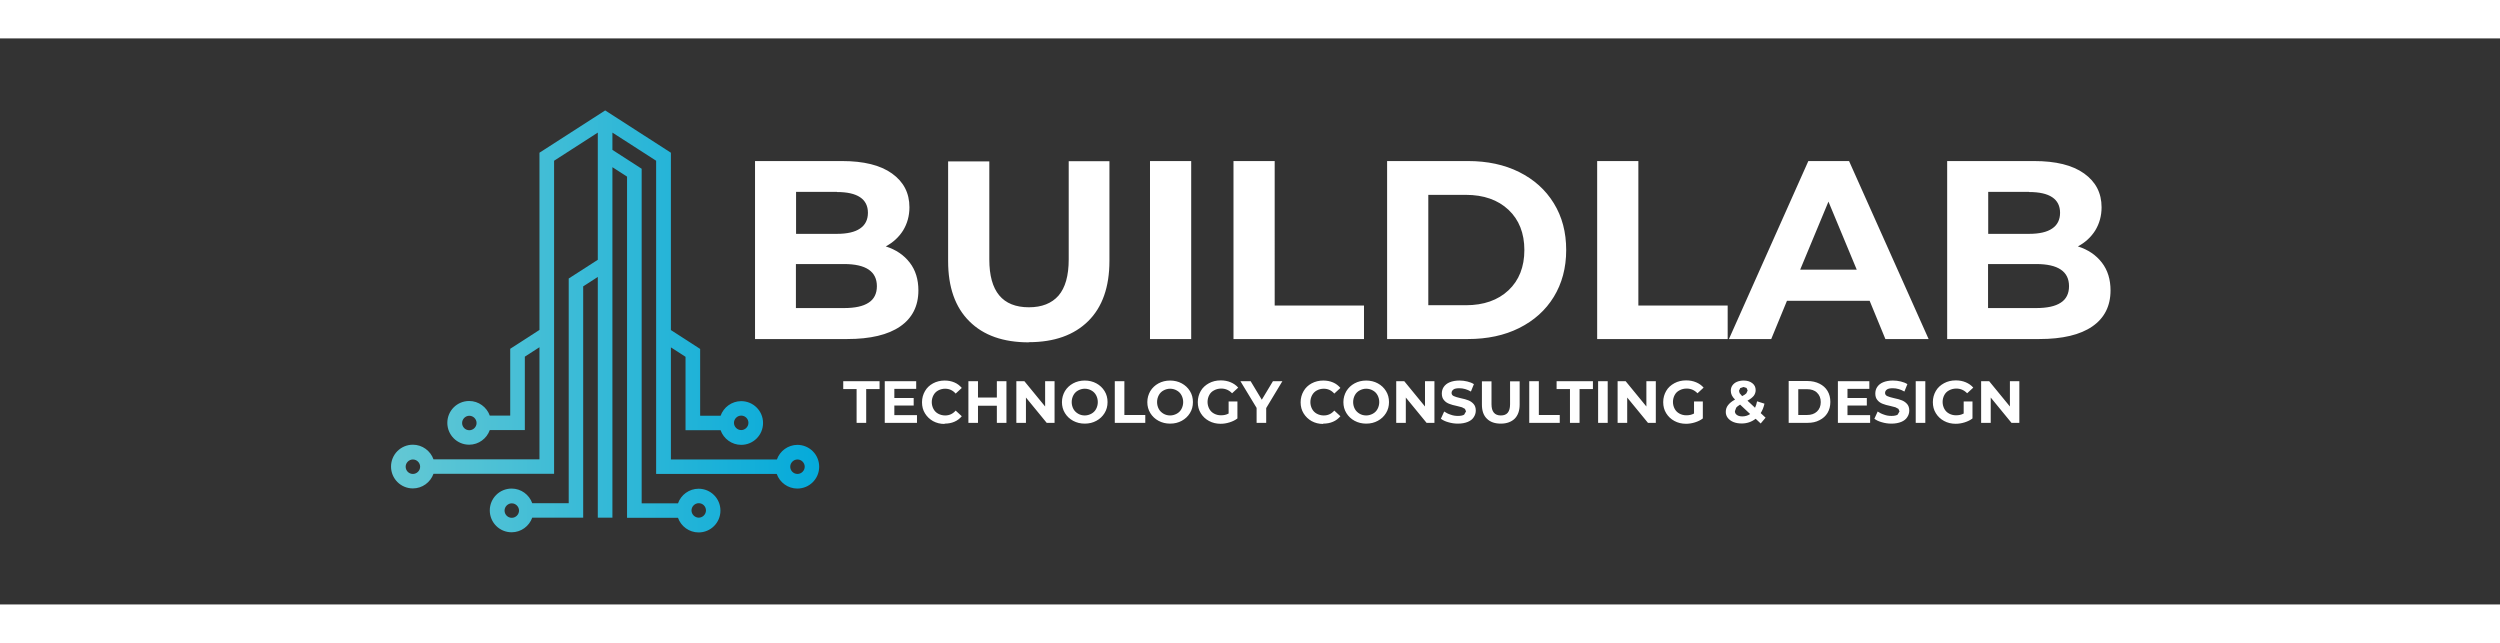
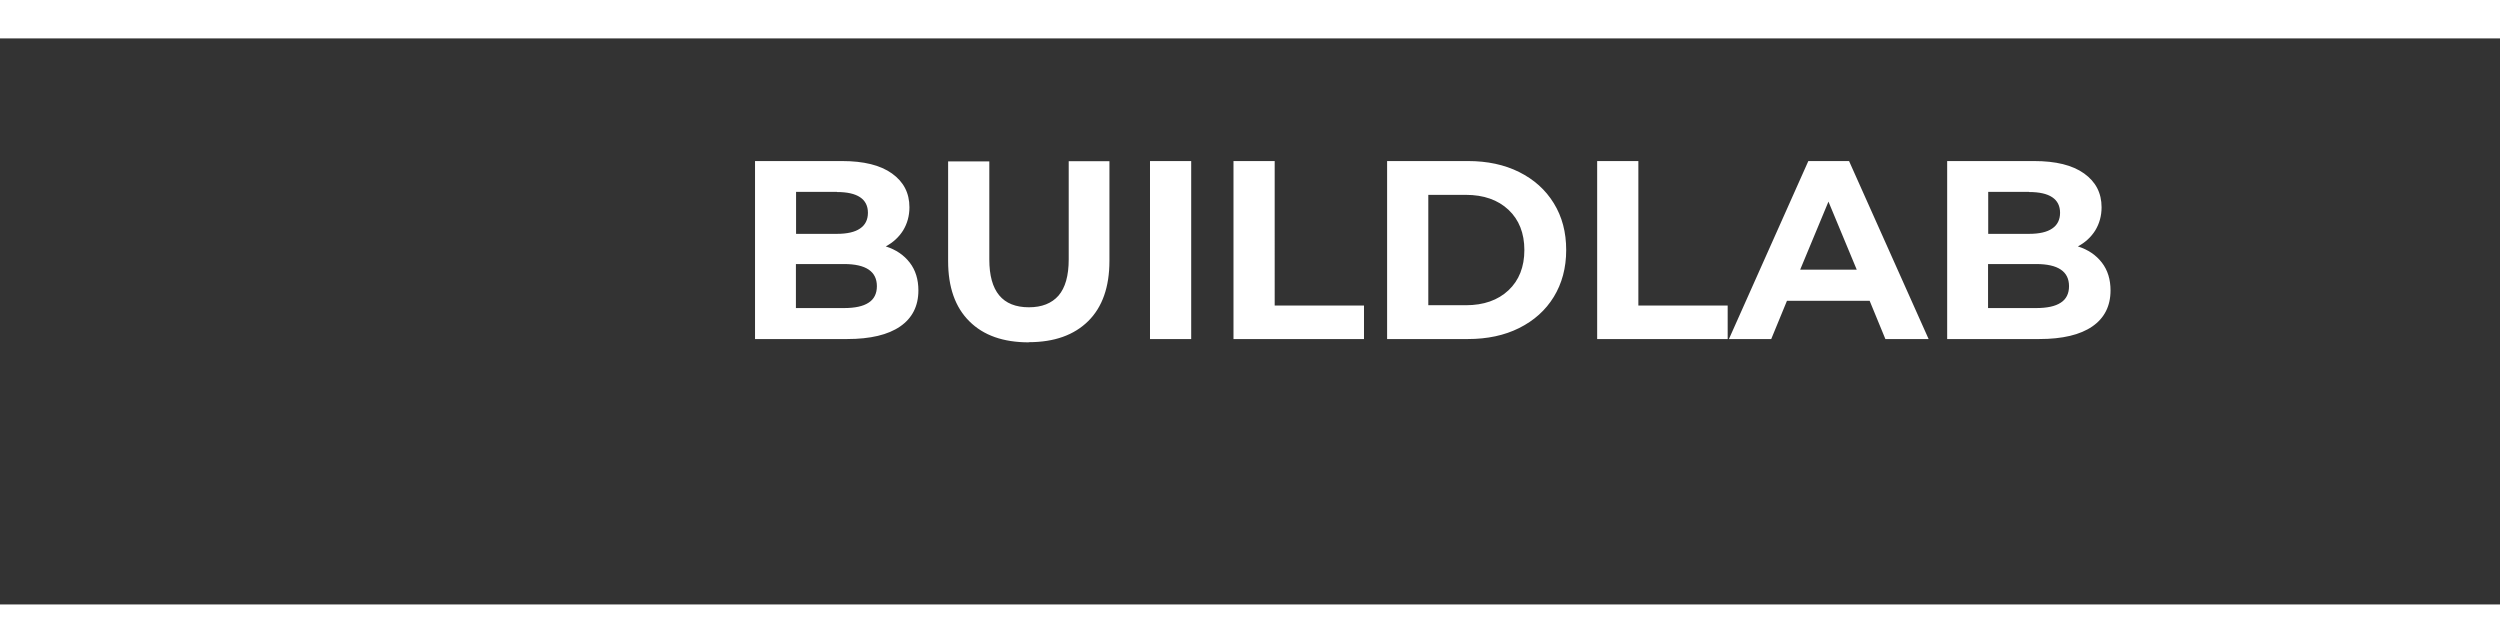
<svg xmlns="http://www.w3.org/2000/svg" width="350" height="90" viewBox="0 0 159 36" fill="none">
  <rect x="0" y="0" width="159" height="36" fill="#333333" stroke="none" />
  <defs>
    <linearGradient id="b" x1="0" y1="36" x2="1" y2="36" gradientTransform="translate(24.87 -962.75) scale(27.24)" gradientUnits="userSpaceOnUse">
      <stop offset="0" stop-color="#64c8d4" />
      <stop offset="1" stop-color="#04aada" />
    </linearGradient>
  </defs>
  <path d="M129.5,17.15h-3.06v-2.8h3.06c1.39,0,2.09.47,2.09,1.41,0,.47-.18.83-.53,1.05-.35.23-.87.34-1.56.34ZM129.05,9.77c.65,0,1.14.11,1.47.33.33.22.5.55.5.99s-.17.78-.5,1c-.33.23-.83.34-1.47.34h-2.6v-2.67h2.6ZM132.15,13.23c.47-.25.84-.59,1.11-1.02.26-.43.4-.92.4-1.47,0-.91-.37-1.62-1.11-2.15-.74-.53-1.8-.79-3.18-.79h-5.53v11.32h5.86c1.48,0,2.6-.27,3.37-.8.77-.53,1.16-1.3,1.16-2.29,0-.7-.18-1.29-.55-1.77-.37-.48-.87-.82-1.52-1.03ZM114.49,14.71l1.8-4.33,1.8,4.33h-3.59ZM119.91,19.12h2.75l-5.06-11.32h-2.59l-5.05,11.32h2.69l1-2.43h5.26l1,2.43ZM101.58,19.12h8.3v-2.13h-5.68V7.8h-2.62v11.32ZM90.84,16.97v-7.02h2.39c1.13,0,2.04.32,2.71.95.67.63,1.01,1.49,1.01,2.56s-.34,1.93-1.01,2.56c-.67.63-1.58.95-2.71.95h-2.39ZM88.22,19.12h5.14c1.23,0,2.32-.23,3.26-.7.94-.47,1.68-1.13,2.2-1.98.52-.85.79-1.84.79-2.98s-.26-2.12-.79-2.98-1.26-1.51-2.2-1.98c-.94-.47-2.03-.7-3.26-.7h-5.14v11.32ZM78.45,19.12h8.3v-2.13h-5.68V7.8h-2.62v11.32ZM73.14,19.12h2.62V7.8h-2.62v11.32ZM65.43,19.32c1.62,0,2.88-.45,3.78-1.34.9-.89,1.35-2.17,1.35-3.83v-6.34h-2.59v6.24c0,1.05-.22,1.81-.65,2.31-.43.49-1.06.74-1.88.74-1.68,0-2.52-1.01-2.52-3.04v-6.24h-2.62v6.34c0,1.66.45,2.94,1.35,3.83.9.9,2.16,1.34,3.78,1.34ZM53.68,17.15h-3.06v-2.8h3.06c1.39,0,2.09.47,2.09,1.41,0,.47-.18.83-.53,1.05-.35.23-.87.34-1.56.34ZM53.23,9.77c.65,0,1.14.11,1.47.33.33.22.5.55.5.99s-.17.78-.5,1c-.33.23-.83.34-1.47.34h-2.6v-2.67h2.6ZM56.33,13.23c.47-.25.84-.59,1.11-1.02.26-.43.4-.92.4-1.47,0-.91-.37-1.62-1.11-2.15-.74-.53-1.8-.79-3.18-.79h-5.53v11.32h5.86c1.48,0,2.6-.27,3.37-.8.77-.53,1.16-1.3,1.16-2.29,0-.7-.18-1.29-.55-1.77-.37-.48-.87-.82-1.52-1.03Z" fill="#fff" />
-   <path d="M127.83,21.8v1.61l-1.32-1.61h-.51v2.65h.61v-1.61l1.32,1.61h.5v-2.65h-.61ZM124.88,23.86c-.14.08-.3.11-.48.11-.17,0-.31-.04-.44-.11s-.23-.17-.3-.3c-.07-.13-.11-.28-.11-.44s.04-.31.11-.44c.07-.13.17-.23.31-.3.13-.07.28-.11.45-.11.27,0,.5.1.69.3l.39-.36c-.13-.15-.29-.26-.48-.34-.19-.08-.4-.12-.63-.12-.28,0-.53.06-.75.18-.22.12-.4.28-.52.49s-.19.44-.19.71.06.5.19.71.3.37.52.49c.22.12.47.18.74.18.19,0,.38-.03.57-.09.19-.06.36-.14.5-.25v-1.08h-.56v.78ZM121.84,24.45h.61v-2.65h-.61v2.65ZM120.3,24.5c.24,0,.45-.04.62-.11.17-.07.3-.17.38-.3.08-.12.13-.26.13-.42,0-.18-.05-.32-.14-.42-.09-.1-.2-.18-.33-.23-.13-.05-.29-.1-.5-.14-.19-.04-.34-.09-.43-.13-.09-.04-.14-.11-.14-.2s.04-.16.12-.22.21-.08.38-.08c.24,0,.49.07.73.21l.19-.47c-.12-.08-.26-.13-.42-.17-.16-.04-.33-.06-.5-.06-.24,0-.45.04-.62.11-.17.07-.29.17-.38.3-.08.12-.12.26-.12.42,0,.18.05.32.14.42.09.11.2.18.33.23.13.05.29.1.5.14.13.03.24.06.31.08l.19.1.07.16-.12.21c-.08.05-.21.08-.39.08-.16,0-.31-.02-.47-.08-.16-.05-.29-.12-.41-.2l-.21.46c.12.09.28.17.47.22.2.06.4.09.61.09ZM117.5,23.96v-.61h1.23v-.48h-1.23v-.58h1.39v-.49h-2v2.65h2.05v-.49h-1.44ZM114.37,23.95v-1.64h.56c.26,0,.48.07.63.22.16.15.24.35.24.6s-.08.45-.24.6c-.16.15-.37.22-.63.22h-.56ZM113.76,24.45h1.2c.29,0,.54-.05.76-.17.22-.11.39-.26.51-.46.12-.2.18-.43.18-.7s-.06-.5-.18-.7c-.12-.2-.29-.35-.51-.46-.22-.11-.48-.17-.76-.17h-1.2v2.65ZM110.81,24.04c-.14,0-.26-.03-.34-.09-.09-.06-.13-.14-.13-.24l.08-.22c.05-.07.14-.13.25-.2l.64.6c-.15.1-.31.15-.5.15ZM110.89,22.17l.19.06.07.16-.08.18c-.05.05-.14.12-.27.18l-.16-.19-.04-.15.08-.17.21-.07ZM112.29,24.12l-.31-.29c.11-.17.19-.37.24-.6l-.47-.15c-.03.15-.07.29-.13.41l-.48-.45c.18-.1.31-.2.4-.31.08-.11.12-.23.12-.36,0-.19-.07-.33-.21-.44-.14-.11-.32-.17-.55-.17-.16,0-.31.03-.43.08-.12.05-.22.13-.29.23s-.1.21-.1.34c0,.1.02.19.06.28s.11.18.21.28c-.21.11-.35.23-.45.36s-.14.27-.14.43c0,.14.04.26.13.38.09.11.21.2.36.26.15.06.33.09.52.09.34,0,.63-.1.89-.3l.32.3.32-.38ZM107.73,23.86c-.14.08-.3.11-.48.11-.17,0-.31-.04-.44-.11s-.23-.17-.3-.3c-.07-.13-.11-.28-.11-.44s.04-.31.11-.44c.07-.13.17-.23.31-.3.13-.07.28-.11.45-.11.27,0,.5.1.69.3l.39-.36c-.13-.15-.29-.26-.48-.34-.19-.08-.4-.12-.63-.12-.28,0-.53.06-.75.18-.22.12-.4.28-.52.49s-.19.44-.19.71.06.5.19.71.3.37.52.49c.22.12.47.18.74.18.19,0,.38-.03.57-.09.19-.06.36-.14.5-.25v-1.08h-.56v.78ZM104.71,21.8v1.61l-1.32-1.61h-.51v2.65h.61v-1.61l1.32,1.61h.5v-2.65h-.61ZM101.64,24.45h.61v-2.65h-.61v2.65ZM99.85,24.45h.61v-2.15h.85v-.5h-2.31v.5h.85v2.15ZM97.26,24.45h1.94v-.5h-1.33v-2.15h-.61v2.65ZM95.45,24.5c.38,0,.67-.11.88-.31.21-.21.32-.51.32-.9v-1.48h-.61v1.46c0,.24-.05.42-.15.54-.1.12-.25.17-.44.17-.39,0-.59-.24-.59-.71v-1.46h-.61v1.48c0,.39.1.69.32.9.21.21.51.31.88.31ZM92.73,24.5c.24,0,.45-.04.62-.11.17-.07.3-.17.38-.3.08-.12.13-.26.13-.42,0-.18-.05-.32-.14-.42-.09-.1-.2-.18-.33-.23-.13-.05-.29-.1-.5-.14-.19-.04-.34-.09-.43-.13-.09-.04-.14-.11-.14-.2s.04-.16.12-.22.21-.08.38-.08c.24,0,.49.07.73.21l.19-.47c-.12-.08-.26-.13-.42-.17-.16-.04-.33-.06-.5-.06-.24,0-.45.04-.62.11-.17.07-.29.17-.38.3-.08.12-.12.26-.12.42,0,.18.05.32.14.42.09.11.2.18.33.23.13.05.29.1.5.14.13.03.24.06.31.08l.19.1.07.16-.12.21c-.08.05-.21.08-.39.08-.16,0-.31-.02-.47-.08-.16-.05-.29-.12-.41-.2l-.21.46c.12.09.28.17.47.22.2.06.4.09.61.09ZM90.63,21.8v1.61l-1.32-1.61h-.51v2.65h.61v-1.61l1.32,1.61h.5v-2.65h-.61ZM86.89,23.98c-.16,0-.3-.04-.42-.11s-.23-.17-.3-.3c-.07-.13-.11-.28-.11-.44s.04-.31.11-.44c.07-.13.17-.23.3-.3s.27-.11.42-.11.3.04.42.11c.13.07.23.17.3.3s.11.28.11.44-.04.31-.11.44-.17.23-.3.3c-.13.07-.27.11-.42.11ZM86.89,24.5c.28,0,.52-.06.74-.18.22-.12.39-.28.52-.49.13-.21.19-.44.19-.7s-.06-.49-.19-.7c-.13-.21-.3-.37-.52-.49-.22-.12-.47-.18-.74-.18s-.52.06-.74.18c-.22.12-.39.28-.52.49-.12.21-.19.44-.19.7s.06.49.19.7.3.37.52.49c.22.12.47.18.74.18ZM84.16,24.5c.23,0,.44-.04.62-.12.19-.08.34-.2.47-.35l-.39-.36c-.18.21-.4.31-.67.31-.16,0-.31-.04-.44-.11s-.23-.17-.3-.3c-.07-.13-.11-.28-.11-.44s.04-.31.11-.44c.07-.13.17-.23.3-.3s.28-.11.44-.11c.26,0,.49.1.67.31l.39-.36c-.13-.15-.28-.27-.47-.35-.19-.08-.39-.12-.62-.12-.27,0-.52.06-.74.18-.22.12-.39.28-.51.49s-.19.44-.19.71.06.5.19.71.3.37.51.49c.22.12.46.18.73.18ZM81.56,21.8h-.6l-.71,1.18-.71-1.18h-.65l1.03,1.7v.95h.61v-.94l1.03-1.71ZM78.13,23.86c-.14.08-.3.11-.48.11-.17,0-.31-.04-.44-.11s-.23-.17-.3-.3c-.07-.13-.11-.28-.11-.44s.04-.31.11-.44c.07-.13.17-.23.31-.3.13-.07.28-.11.45-.11.27,0,.5.1.69.3l.39-.36c-.13-.15-.29-.26-.48-.34-.19-.08-.4-.12-.63-.12-.28,0-.53.06-.75.18-.22.12-.4.28-.52.49s-.19.44-.19.71.06.5.19.71.3.37.52.49c.22.12.47.18.74.18.19,0,.38-.03.57-.09.19-.06.36-.14.5-.25v-1.08h-.56v.78ZM74.42,23.98c-.16,0-.3-.04-.42-.11s-.23-.17-.3-.3c-.07-.13-.11-.28-.11-.44s.04-.31.11-.44c.07-.13.17-.23.3-.3s.27-.11.42-.11.3.04.42.11c.13.07.23.17.3.3s.11.28.11.44-.04.31-.11.44-.17.23-.3.3c-.13.07-.27.11-.42.11ZM74.42,24.5c.28,0,.52-.06.74-.18.22-.12.39-.28.52-.49.13-.21.19-.44.19-.7s-.06-.49-.19-.7c-.13-.21-.3-.37-.52-.49-.22-.12-.47-.18-.74-.18s-.52.06-.74.18c-.22.12-.39.28-.52.49-.12.21-.19.44-.19.7s.06.49.19.7.3.37.52.49c.22.12.47.18.74.18ZM70.9,24.45h1.94v-.5h-1.33v-2.15h-.61v2.65ZM68.99,23.98c-.16,0-.3-.04-.42-.11s-.23-.17-.3-.3c-.07-.13-.11-.28-.11-.44s.04-.31.11-.44c.07-.13.17-.23.3-.3s.27-.11.42-.11.3.04.42.11c.13.07.23.17.3.3s.11.28.11.44-.04.31-.11.44-.17.23-.3.3c-.13.07-.27.11-.42.11ZM68.99,24.5c.28,0,.52-.06.74-.18.22-.12.39-.28.52-.49.13-.21.19-.44.19-.7s-.06-.49-.19-.7c-.13-.21-.3-.37-.52-.49-.22-.12-.47-.18-.74-.18s-.52.06-.74.18c-.22.12-.39.28-.52.49-.12.21-.19.44-.19.7s.06.49.19.7.3.37.52.49c.22.12.47.18.74.18ZM66.47,21.8v1.61l-1.32-1.61h-.51v2.65h.61v-1.61l1.32,1.61h.5v-2.65h-.61ZM63.4,21.8v1.04h-1.2v-1.04h-.61v2.65h.61v-1.09h1.2v1.09h.61v-2.65h-.61ZM60.08,24.5c.23,0,.44-.04.62-.12.19-.08.34-.2.47-.35l-.39-.36c-.18.21-.4.31-.67.31-.16,0-.31-.04-.44-.11s-.23-.17-.3-.3c-.07-.13-.11-.28-.11-.44s.04-.31.11-.44c.07-.13.17-.23.3-.3s.28-.11.44-.11c.26,0,.49.1.67.31l.39-.36c-.13-.15-.28-.27-.47-.35-.19-.08-.39-.12-.62-.12-.27,0-.52.06-.74.18-.22.12-.39.28-.51.49s-.19.44-.19.71.06.5.19.71.3.37.51.49c.22.12.46.18.73.18ZM56.88,23.96v-.61h1.23v-.48h-1.23v-.58h1.39v-.49h-2v2.65h2.05v-.49h-1.44ZM54.48,24.45h.61v-2.15h.85v-.5h-2.31v.5h.85v2.15Z" fill="#fff" />
-   <path d="M50.72,25.85c-.6,0-1.12.39-1.31.93h-6.74v-7.13s.93.6.93.6v4.67s2.23,0,2.23,0c.19.54.71.93,1.31.93.77,0,1.39-.62,1.39-1.39s-.62-1.39-1.39-1.39c-.6,0-1.12.39-1.31.93h-1.3v-4.25l-1.86-1.2V7.27l-4.18-2.69-4.18,2.69v11.27l-1.86,1.2v4.25h-1.3c-.19-.54-.71-.93-1.31-.93-.77,0-1.39.62-1.39,1.39s.62,1.39,1.39,1.39c.6,0,1.12-.39,1.31-.93h2.23v-4.67s.93-.6.93-.6v7.13h-6.74c-.19-.54-.71-.93-1.31-.93-.77,0-1.39.62-1.39,1.39s.62,1.39,1.39,1.39c.6,0,1.12-.39,1.31-.93h7.67V7.78l2.78-1.79v8.09l-1.85,1.19v14.29h-2.32c-.19-.54-.71-.93-1.31-.93-.77,0-1.39.62-1.39,1.39s.62,1.39,1.39,1.39c.6,0,1.12-.39,1.31-.93h3.24v-14.71s.93-.6.93-.6v15.31h.93V8.19l.93.6v21.7h3.24c.19.54.71.93,1.31.93.77,0,1.39-.62,1.39-1.39s-.62-1.39-1.39-1.39c-.6,0-1.12.39-1.31.93h-2.31V8.29l-1.86-1.2v-1.1l2.78,1.79v19.85h0v.07h7.67c.19.54.71.93,1.31.93.77,0,1.39-.62,1.39-1.39s-.62-1.39-1.39-1.39ZM47.14,23.99c.26,0,.46.21.46.46s-.21.46-.46.46-.46-.21-.46-.46.21-.46.46-.46ZM29.85,24.92c-.26,0-.46-.21-.46-.46s.21-.46.46-.46.46.21.46.46-.21.46-.46.46ZM26.26,27.7c-.26,0-.46-.21-.46-.46s.21-.46.46-.46.46.21.46.46-.21.46-.46.46ZM32.55,30.49c-.26,0-.46-.21-.46-.46s.21-.46.46-.46.46.21.46.46-.21.46-.46.46ZM44.44,29.56c.26,0,.46.21.46.46s-.21.46-.46.46-.46-.21-.46-.46.21-.46.46-.46ZM50.72,27.7c-.26,0-.46-.21-.46-.46s.21-.46.46-.46.46.21.46.46-.21.46-.46.46Z" fill="url(#b)" />
</svg>